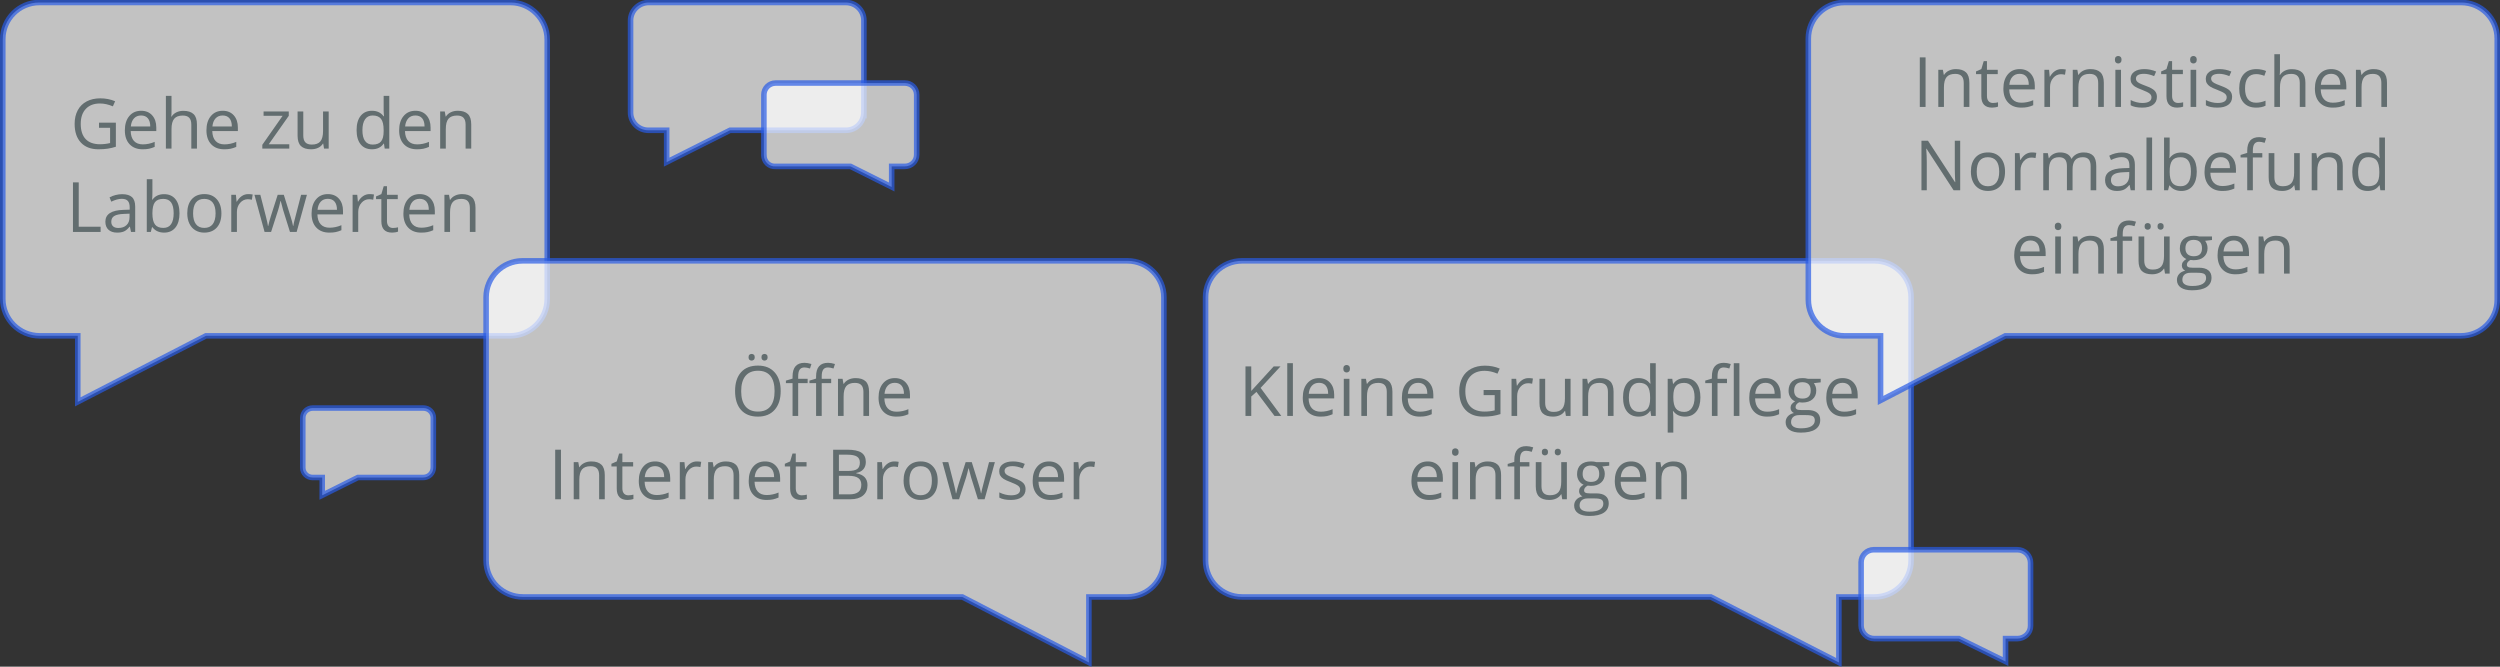
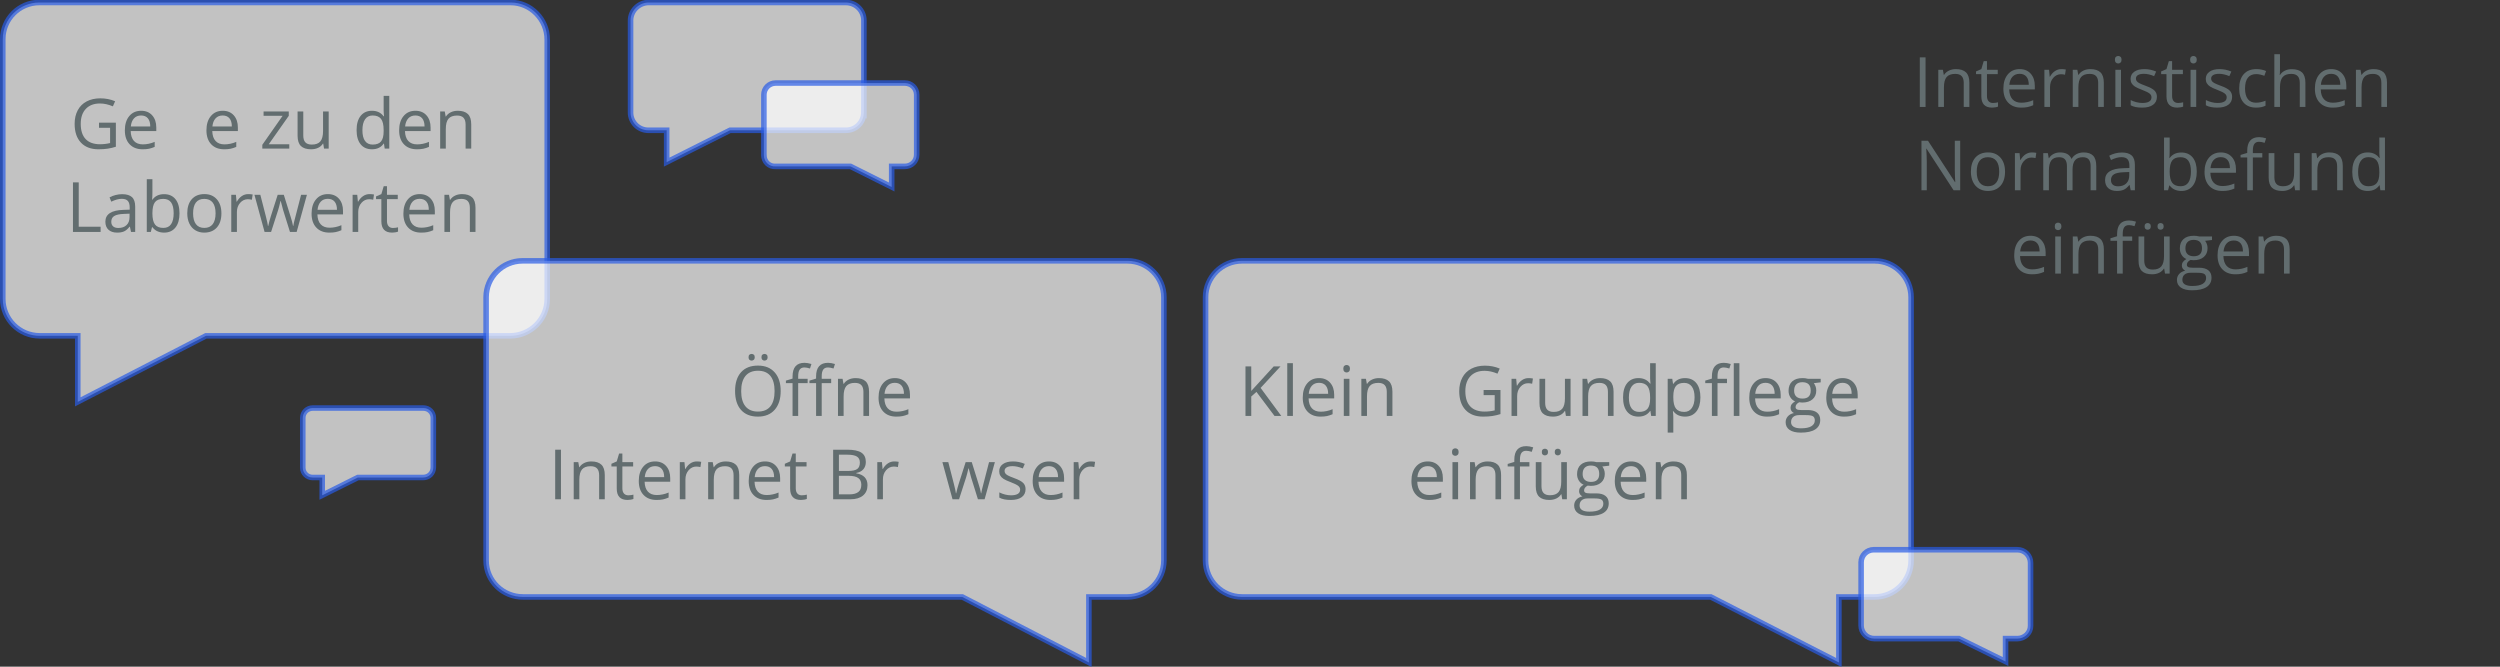
<svg xmlns="http://www.w3.org/2000/svg" id="a" width="900" height="240" viewBox="0 0 900 240">
  <rect x="0" y="0" width="900" height="240" fill="#333333" stroke="none" />
  <path d="M197,107.585V14.252c0-7.268-5.914-13.352-13.179-13.352H14.179C6.913,.9,1,6.815,1,14.083h0V107.585c0,7.353,5.961,13.315,13.315,13.315h13.685v23.764l46.137-23.764h109.512c7.267,0,13.351-5.899,13.351-13.315q0,.113,0,0Z" fill="#fff" isolation="isolate" opacity=".7" stroke="#285ce6" stroke-width="2" />
  <path d="M175,201.754V107.008c0-7.226,5.89-13.108,13.126-13.108h217.728c7.26,0,13.146,5.886,13.146,13.146v94.708c0,7.26-5.886,13.146-13.146,13.146h-13.854v23.596l-45.587-23.596H188.289c-7.233,0-13.289-5.73-13.289-13.146,0,.169,0,0,0,0Z" fill="#fff" isolation="isolate" opacity=".7" stroke="#285ce6" stroke-width="2" />
  <path d="M434,201.754V107.046c0-7.26,5.886-13.146,13.146-13.146h227.708c7.26,0,13.146,5.886,13.146,13.146v94.708c0,7.26-5.886,13.146-13.146,13.146h-12.854v23.596l-46.107-23.596h-168.747c-7.26,0-13.146-5.886-13.146-13.146Z" fill="#fff" isolation="isolate" opacity=".7" stroke="#285ce6" stroke-width="2" />
-   <path d="M899,107.922V13.878c0-7.167-5.81-12.978-12.978-12.978h-222.045c-7.167,0-12.978,5.81-12.978,12.978V107.922c0,7.167,5.81,12.978,12.978,12.978h13.022v23.258l44.905-23.258h163.977c7.232,0,13.118-5.73,13.118-12.978,0,.169,0,0,0,0h.001Z" fill="#fff" isolation="isolate" opacity=".7" stroke="#285ce6" stroke-width="2" />
  <path d="M311,40.327V7.374c0-3.578-2.856-6.474-6.552-6.474h-70.896c-3.528,0-6.552,2.896-6.552,6.474h0V40.495c0,3.537,2.867,6.404,6.404,6.404,0,0-.505,0-.335,0h6.931v11.461l22.821-11.461h41.755c3.55,0,6.424-2.865,6.424-6.573h0Z" fill="#fff" isolation="isolate" opacity=".7" stroke="#285ce6" stroke-width="2" />
  <path d="M275,55.855v-21.742c0-2.327,1.886-4.213,4.213-4.213h46.49c2.406,0,4.297,1.844,4.297,4.19h0v21.62c0,2.346-1.891,4.19-4.297,4.19h-4.703v7.416l-14.822-7.416h-26.919c-2.385,.169-4.259-1.685-4.259-4.045Z" fill="#fff" isolation="isolate" opacity=".7" stroke="#285ce6" stroke-width="2" />
  <path d="M670,225.181v-22.73c0-2.513,2.037-4.551,4.551-4.551h51.73c2.595,0,4.719,2.124,4.719,4.719v22.734c0,2.526-2.203,4.547-4.744,4.547h-4.256v8.258l-16.774-8.258h-30.507c-2.595,0-4.719-2.124-4.719-4.719Z" fill="#fff" isolation="isolate" opacity=".7" stroke="#285ce6" stroke-width="2" />
  <path d="M156,168.192v-17.753c0-1.955-1.585-3.539-3.539-3.539h-39.921c-1.947,0-3.539,1.593-3.539,3.539v17.921c0,1.955,1.585,3.539,3.539,3.539h3.461v6.404l12.833-6.404h23.5c2,0,3.667-1.517,3.667-3.708,0,.169,0,0,0,0h0Z" fill="#fff" isolation="isolate" opacity=".7" stroke="#285ce6" stroke-width="2" />
  <g id="DE_text" data-name="DE text">
    <g>
      <path d="M35.646,44.149h6.067v8.679c-.944,.301-1.904,.529-2.881,.684s-2.108,.232-3.394,.232c-2.702,0-4.806-.804-6.311-2.411-1.506-1.607-2.258-3.859-2.258-6.756,0-1.855,.373-3.481,1.117-4.876,.745-1.396,1.817-2.462,3.217-3.198,1.399-.737,3.04-1.105,4.919-1.105,1.904,0,3.678,.35,5.322,1.05l-.806,1.831c-1.611-.684-3.162-1.025-4.651-1.025-2.173,0-3.87,.647-5.09,1.941s-1.831,3.088-1.831,5.383c0,2.409,.588,4.236,1.764,5.481,1.176,1.245,2.903,1.868,5.182,1.868,1.237,0,2.445-.142,3.625-.427v-5.493h-3.992v-1.855Z" fill="#626d6f" />
      <path d="M51.344,53.744c-1.978,0-3.538-.602-4.681-1.807-1.144-1.204-1.715-2.876-1.715-5.017,0-2.156,.531-3.87,1.593-5.139,1.062-1.27,2.488-1.904,4.278-1.904,1.676,0,3.003,.551,3.979,1.654,.977,1.103,1.465,2.557,1.465,4.364v1.282h-9.216c.041,1.571,.438,2.763,1.19,3.577,.753,.814,1.813,1.221,3.18,1.221,1.44,0,2.864-.301,4.272-.903v1.807c-.716,.31-1.394,.531-2.033,.666-.639,.134-1.41,.201-2.313,.201Zm-.549-12.17c-1.074,0-1.931,.35-2.569,1.05-.639,.7-1.016,1.668-1.129,2.905h6.995c0-1.277-.285-2.256-.854-2.936-.57-.679-1.384-1.019-2.441-1.019Z" fill="#626d6f" />
-       <path d="M68.874,53.5v-8.655c0-1.09-.249-1.904-.745-2.441-.497-.537-1.274-.806-2.332-.806-1.408,0-2.436,.383-3.082,1.147-.647,.765-.971,2.019-.971,3.76v6.995h-2.026v-18.994h2.026v5.75c0,.692-.033,1.266-.098,1.721h.122c.398-.643,.966-1.149,1.703-1.52,.736-.371,1.576-.556,2.521-.556,1.636,0,2.862,.389,3.681,1.166,.817,.777,1.227,2.012,1.227,3.705v8.728h-2.026Z" fill="#626d6f" />
      <path d="M80.714,53.744c-1.978,0-3.538-.602-4.681-1.807-1.144-1.204-1.715-2.876-1.715-5.017,0-2.156,.531-3.87,1.593-5.139,1.062-1.27,2.488-1.904,4.278-1.904,1.676,0,3.003,.551,3.979,1.654,.977,1.103,1.465,2.557,1.465,4.364v1.282h-9.216c.041,1.571,.438,2.763,1.19,3.577,.753,.814,1.813,1.221,3.18,1.221,1.44,0,2.864-.301,4.272-.903v1.807c-.716,.31-1.394,.531-2.033,.666-.639,.134-1.41,.201-2.313,.201Zm-.549-12.17c-1.074,0-1.931,.35-2.569,1.05-.639,.7-1.016,1.668-1.129,2.905h6.995c0-1.277-.285-2.256-.854-2.936-.57-.679-1.384-1.019-2.441-1.019Z" fill="#626d6f" />
      <path d="M104.14,53.5h-9.705v-1.379l7.3-10.425h-6.848v-1.575h9.07v1.575l-7.202,10.229h7.385v1.575Z" fill="#626d6f" />
      <path d="M109.181,40.121v8.679c0,1.091,.248,1.904,.745,2.441,.496,.537,1.273,.806,2.332,.806,1.399,0,2.423-.382,3.07-1.147,.646-.765,.97-2.014,.97-3.748v-7.031h2.026v13.379h-1.672l-.293-1.794h-.11c-.415,.659-.991,1.164-1.727,1.514-.737,.35-1.577,.525-2.521,.525-1.628,0-2.846-.386-3.656-1.16-.81-.773-1.215-2.01-1.215-3.711v-8.752h2.051Z" fill="#626d6f" />
      <path d="M138.222,51.705h-.11c-.936,1.359-2.336,2.039-4.199,2.039-1.75,0-3.111-.598-4.083-1.794-.972-1.196-1.458-2.897-1.458-5.103s.488-3.918,1.465-5.139,2.335-1.831,4.077-1.831c1.814,0,3.206,.659,4.175,1.978h.159l-.085-.964-.049-.94v-5.444h2.026v18.994h-1.648l-.269-1.794Zm-4.053,.342c1.383,0,2.387-.376,3.009-1.129,.623-.752,.934-1.967,.934-3.644v-.427c0-1.896-.315-3.249-.946-4.059-.631-.81-1.638-1.214-3.021-1.214-1.188,0-2.098,.462-2.729,1.385-.63,.924-.946,2.228-.946,3.913,0,1.709,.313,2.999,.94,3.87,.626,.871,1.546,1.306,2.759,1.306Z" fill="#626d6f" />
      <path d="M150.087,53.744c-1.978,0-3.538-.602-4.681-1.807-1.144-1.204-1.715-2.876-1.715-5.017,0-2.156,.531-3.87,1.593-5.139,1.062-1.27,2.488-1.904,4.278-1.904,1.676,0,3.003,.551,3.979,1.654,.977,1.103,1.465,2.557,1.465,4.364v1.282h-9.216c.041,1.571,.438,2.763,1.19,3.577,.753,.814,1.813,1.221,3.18,1.221,1.44,0,2.864-.301,4.272-.903v1.807c-.716,.31-1.394,.531-2.033,.666-.639,.134-1.41,.201-2.313,.201Zm-.549-12.17c-1.074,0-1.931,.35-2.569,1.05-.639,.7-1.016,1.668-1.129,2.905h6.995c0-1.277-.285-2.256-.854-2.936-.57-.679-1.384-1.019-2.441-1.019Z" fill="#626d6f" />
      <path d="M167.616,53.5v-8.655c0-1.09-.249-1.904-.745-2.441-.497-.537-1.274-.806-2.332-.806-1.4,0-2.425,.378-3.076,1.135-.651,.757-.977,2.006-.977,3.748v7.019h-2.026v-13.379h1.648l.33,1.831h.098c.415-.659,.997-1.17,1.746-1.532,.749-.362,1.583-.543,2.502-.543,1.611,0,2.824,.389,3.638,1.166,.813,.777,1.221,2.02,1.221,3.729v8.728h-2.026Z" fill="#626d6f" />
      <path d="M26.265,83.5v-17.847h2.075v15.967h7.874v1.88h-9.949Z" fill="#626d6f" />
      <path d="M47.164,83.5l-.403-1.904h-.098c-.667,.838-1.333,1.406-1.996,1.703-.664,.297-1.492,.445-2.484,.445-1.327,0-2.366-.342-3.119-1.025-.752-.684-1.129-1.656-1.129-2.918,0-2.701,2.161-4.117,6.482-4.248l2.271-.072v-.83c0-1.051-.226-1.825-.677-2.326-.452-.5-1.174-.75-2.167-.75-1.115,0-2.376,.342-3.784,1.025l-.623-1.55c.659-.358,1.381-.639,2.167-.842,.786-.203,1.573-.305,2.362-.305,1.595,0,2.777,.354,3.546,1.062,.77,.708,1.154,1.843,1.154,3.406v9.131h-1.501Zm-4.578-1.428c1.261,0,2.252-.347,2.972-1.038,.721-.691,1.081-1.66,1.081-2.905v-1.209l-2.026,.086c-1.611,.057-2.773,.308-3.485,.751-.712,.443-1.068,1.133-1.068,2.069,0,.732,.222,1.289,.665,1.672,.444,.383,1.064,.574,1.862,.574Z" fill="#626d6f" />
      <path d="M59.065,69.901c1.758,0,3.123,.6,4.096,1.801,.972,1.2,1.458,2.899,1.458,5.097s-.49,3.904-1.471,5.12c-.98,1.217-2.342,1.825-4.083,1.825-.871,0-1.666-.161-2.387-.482-.72-.321-1.324-.815-1.812-1.482h-.146l-.427,1.721h-1.453v-18.994h2.026v4.614c0,1.034-.033,1.961-.098,2.783h.098c.944-1.334,2.344-2.002,4.199-2.002Zm-.293,1.697c-1.384,0-2.38,.397-2.991,1.19-.61,.794-.916,2.13-.916,4.011s.313,3.225,.94,4.034c.626,.81,1.631,1.214,3.015,1.214,1.245,0,2.173-.453,2.783-1.36s.916-2.212,.916-3.913c0-1.741-.305-3.039-.916-3.894s-1.555-1.282-2.832-1.282Z" fill="#626d6f" />
      <path d="M79.708,76.798c0,2.181-.549,3.884-1.648,5.108s-2.617,1.837-4.553,1.837c-1.196,0-2.258-.281-3.186-.842-.928-.562-1.644-1.367-2.148-2.418-.505-1.049-.757-2.278-.757-3.686,0-2.182,.545-3.88,1.636-5.097,1.09-1.217,2.604-1.825,4.541-1.825,1.872,0,3.359,.623,4.461,1.868,1.103,1.245,1.654,2.929,1.654,5.054Zm-10.193,0c0,1.709,.342,3.011,1.025,3.906,.684,.895,1.688,1.342,3.015,1.342s2.333-.445,3.021-1.336c.688-.892,1.031-2.195,1.031-3.912,0-1.701-.344-2.993-1.031-3.876-.688-.883-1.703-1.325-3.046-1.325-1.327,0-2.328,.436-3.003,1.306-.676,.871-1.013,2.169-1.013,3.895Z" fill="#626d6f" />
      <path d="M89.363,69.876c.594,0,1.127,.049,1.599,.146l-.281,1.88c-.554-.122-1.042-.183-1.465-.183-1.083,0-2.008,.439-2.777,1.318-.769,.879-1.153,1.973-1.153,3.284v7.178h-2.026v-13.379h1.672l.232,2.478h.098c.496-.871,1.094-1.542,1.794-2.014,.7-.472,1.469-.708,2.307-.708Z" fill="#626d6f" />
      <path d="M104.39,83.5l-2.454-7.85c-.155-.479-.444-1.57-.867-3.271h-.098c-.326,1.424-.61,2.523-.854,3.296l-2.527,7.824h-2.344l-3.65-13.379h2.124c.862,3.361,1.52,5.92,1.971,7.678,.452,1.758,.71,2.942,.775,3.553h.098c.089-.464,.234-1.063,.434-1.801,.199-.736,.372-1.32,.519-1.752l2.454-7.678h2.197l2.393,7.678c.456,1.4,.765,2.576,.928,3.528h.098c.032-.293,.12-.745,.262-1.354,.143-.611,.991-3.895,2.545-9.852h2.1l-3.699,13.379h-2.405Z" fill="#626d6f" />
      <path d="M118.562,83.744c-1.978,0-3.538-.603-4.681-1.807-1.144-1.204-1.715-2.877-1.715-5.018,0-2.156,.531-3.869,1.593-5.139,1.062-1.27,2.488-1.904,4.278-1.904,1.676,0,3.003,.551,3.979,1.654,.977,1.103,1.465,2.557,1.465,4.363v1.282h-9.216c.041,1.57,.438,2.763,1.19,3.577,.753,.813,1.813,1.221,3.18,1.221,1.44,0,2.864-.302,4.272-.904v1.807c-.716,.31-1.394,.531-2.033,.666-.639,.134-1.41,.201-2.313,.201Zm-.549-12.17c-1.074,0-1.931,.35-2.569,1.05-.639,.7-1.016,1.668-1.129,2.906h6.995c0-1.277-.285-2.257-.854-2.937-.57-.679-1.384-1.019-2.441-1.019Z" fill="#626d6f" />
      <path d="M133.04,69.876c.594,0,1.127,.049,1.599,.146l-.281,1.88c-.554-.122-1.042-.183-1.465-.183-1.083,0-2.008,.439-2.777,1.318-.769,.879-1.153,1.973-1.153,3.284v7.178h-2.026v-13.379h1.672l.232,2.478h.098c.496-.871,1.094-1.542,1.794-2.014,.7-.472,1.469-.708,2.307-.708Z" fill="#626d6f" />
      <path d="M141.463,82.072c.358,0,.704-.026,1.038-.08,.333-.053,.598-.107,.793-.164v1.55c-.22,.105-.543,.193-.971,.263-.427,.068-.812,.104-1.153,.104-2.588,0-3.882-1.363-3.882-4.09v-7.958h-1.917v-.977l1.917-.842,.854-2.856h1.172v3.101h3.882v1.575h-3.882v7.874c0,.806,.191,1.424,.574,1.855,.382,.432,.907,.647,1.575,.647Z" fill="#626d6f" />
      <path d="M151.619,83.744c-1.978,0-3.538-.603-4.681-1.807-1.144-1.204-1.715-2.877-1.715-5.018,0-2.156,.531-3.869,1.593-5.139,1.062-1.27,2.488-1.904,4.278-1.904,1.676,0,3.003,.551,3.979,1.654,.977,1.103,1.465,2.557,1.465,4.363v1.282h-9.216c.041,1.57,.438,2.763,1.19,3.577,.753,.813,1.813,1.221,3.18,1.221,1.44,0,2.864-.302,4.272-.904v1.807c-.716,.31-1.394,.531-2.033,.666-.639,.134-1.41,.201-2.313,.201Zm-.549-12.17c-1.074,0-1.931,.35-2.569,1.05-.639,.7-1.016,1.668-1.129,2.906h6.995c0-1.277-.285-2.257-.854-2.937-.57-.679-1.384-1.019-2.441-1.019Z" fill="#626d6f" />
      <path d="M169.148,83.5v-8.654c0-1.091-.249-1.905-.745-2.442-.497-.537-1.274-.806-2.332-.806-1.4,0-2.425,.378-3.076,1.135-.651,.757-.977,2.006-.977,3.747v7.02h-2.026v-13.379h1.648l.33,1.831h.098c.415-.659,.997-1.17,1.746-1.532,.749-.362,1.583-.543,2.502-.543,1.611,0,2.824,.389,3.638,1.166,.813,.777,1.221,2.02,1.221,3.729v8.729h-2.026Z" fill="#626d6f" />
    </g>
    <g>
      <path d="M281.046,140.792c0,2.856-.722,5.103-2.167,6.738-1.444,1.636-3.453,2.453-6.024,2.453-2.629,0-4.657-.804-6.085-2.411-1.428-1.606-2.142-3.875-2.142-6.805,0-2.905,.716-5.158,2.148-6.757,1.432-1.6,3.467-2.398,6.104-2.398,2.563,0,4.565,.813,6.006,2.441s2.161,3.874,2.161,6.738Zm-14.221,0c0,2.417,.515,4.25,1.544,5.499,1.029,1.249,2.524,1.874,4.486,1.874,1.978,0,3.471-.623,4.48-1.868,1.009-1.245,1.514-3.08,1.514-5.505,0-2.4-.502-4.222-1.508-5.463-1.005-1.241-2.492-1.861-4.461-1.861s-3.481,.624-4.51,1.873c-1.03,1.25-1.544,3.066-1.544,5.451Zm2.649-12.183c0-.423,.108-.729,.323-.916,.216-.187,.474-.28,.775-.28,.309,0,.576,.094,.8,.28,.224,.188,.335,.493,.335,.916,0,.407-.112,.71-.335,.909-.224,.199-.491,.299-.8,.299-.301,0-.56-.1-.775-.299-.215-.199-.323-.502-.323-.909Zm4.651,0c0-.423,.108-.729,.324-.916,.215-.187,.474-.28,.775-.28s.563,.094,.788,.28c.224,.188,.335,.493,.335,.916,0,.407-.112,.71-.335,.909-.224,.199-.487,.299-.788,.299s-.56-.1-.775-.299c-.216-.199-.324-.502-.324-.909Z" fill="#626d6f" />
      <path d="M290.751,137.936h-3.406v11.804h-2.026v-11.804h-2.393v-.916l2.393-.732v-.744c0-3.288,1.436-4.932,4.309-4.932,.708,0,1.538,.143,2.49,.427l-.525,1.624c-.781-.252-1.449-.379-2.002-.379-.765,0-1.331,.255-1.697,.763-.366,.509-.549,1.325-.549,2.448v.866h3.406v1.575Zm8.472,0h-3.406v11.804h-2.026v-11.804h-2.393v-.916l2.393-.732v-.744c0-3.288,1.436-4.932,4.309-4.932,.708,0,1.538,.143,2.49,.427l-.525,1.624c-.781-.252-1.449-.379-2.002-.379-.765,0-1.331,.255-1.697,.763-.366,.509-.549,1.325-.549,2.448v.866h3.406v1.575Z" fill="#626d6f" />
      <path d="M310.832,149.739v-8.654c0-1.091-.249-1.904-.745-2.441-.497-.537-1.274-.806-2.332-.806-1.4,0-2.425,.378-3.076,1.135-.651,.757-.977,2.007-.977,3.748v7.019h-2.026v-13.379h1.648l.33,1.831h.098c.415-.659,.997-1.17,1.746-1.532,.749-.361,1.583-.543,2.502-.543,1.611,0,2.824,.389,3.638,1.166,.813,.777,1.221,2.021,1.221,3.729v8.728h-2.026Z" fill="#626d6f" />
      <path d="M322.672,149.983c-1.978,0-3.538-.602-4.681-1.807-1.144-1.204-1.715-2.876-1.715-5.017,0-2.156,.531-3.87,1.593-5.14,1.062-1.27,2.488-1.904,4.278-1.904,1.676,0,3.003,.552,3.979,1.654s1.465,2.558,1.465,4.364v1.281h-9.216c.041,1.571,.438,2.764,1.19,3.577,.753,.813,1.813,1.221,3.18,1.221,1.44,0,2.864-.301,4.272-.903v1.807c-.716,.31-1.394,.53-2.033,.665-.639,.134-1.41,.201-2.313,.201Zm-.549-12.17c-1.074,0-1.931,.35-2.569,1.05-.639,.7-1.016,1.668-1.129,2.905h6.995c0-1.277-.285-2.257-.854-2.937-.57-.679-1.384-1.019-2.441-1.019Z" fill="#626d6f" />
      <path d="M199.87,179.739v-17.847h2.075v17.847h-2.075Z" fill="#626d6f" />
      <path d="M215.69,179.739v-8.654c0-1.091-.249-1.904-.745-2.441-.497-.537-1.274-.806-2.332-.806-1.4,0-2.425,.378-3.076,1.135-.651,.757-.977,2.006-.977,3.747v7.02h-2.026v-13.379h1.648l.33,1.831h.098c.415-.659,.997-1.17,1.746-1.532,.749-.361,1.583-.543,2.502-.543,1.611,0,2.824,.389,3.638,1.166,.813,.777,1.221,2.021,1.221,3.729v8.729h-2.026Z" fill="#626d6f" />
      <path d="M226.201,178.312c.358,0,.704-.026,1.038-.08,.333-.053,.598-.107,.793-.164v1.55c-.22,.105-.543,.193-.971,.263-.427,.068-.812,.104-1.153,.104-2.588,0-3.882-1.363-3.882-4.09v-7.958h-1.917v-.977l1.917-.843,.854-2.856h1.172v3.101h3.882v1.575h-3.882v7.873c0,.806,.191,1.424,.574,1.855,.382,.432,.907,.647,1.575,.647Z" fill="#626d6f" />
      <path d="M236.357,179.983c-1.978,0-3.538-.603-4.681-1.807-1.144-1.204-1.715-2.877-1.715-5.018,0-2.156,.531-3.869,1.593-5.139,1.062-1.27,2.488-1.904,4.278-1.904,1.676,0,3.003,.552,3.979,1.654s1.465,2.557,1.465,4.363v1.282h-9.216c.041,1.57,.438,2.763,1.19,3.577,.753,.813,1.813,1.221,3.18,1.221,1.44,0,2.864-.302,4.272-.904v1.807c-.716,.31-1.394,.531-2.033,.666-.639,.134-1.41,.201-2.313,.201Zm-.549-12.17c-1.074,0-1.931,.35-2.569,1.05-.639,.7-1.016,1.668-1.129,2.905h6.995c0-1.277-.285-2.257-.854-2.937-.57-.679-1.384-1.019-2.441-1.019Z" fill="#626d6f" />
      <path d="M250.834,166.116c.594,0,1.127,.049,1.599,.146l-.281,1.88c-.554-.122-1.042-.183-1.465-.183-1.083,0-2.008,.439-2.777,1.318-.769,.879-1.153,1.973-1.153,3.283v7.178h-2.026v-13.379h1.672l.232,2.479h.098c.496-.871,1.094-1.542,1.794-2.015,.7-.472,1.469-.708,2.307-.708Z" fill="#626d6f" />
      <path d="M264.091,179.739v-8.654c0-1.091-.249-1.904-.745-2.441-.497-.537-1.274-.806-2.332-.806-1.4,0-2.425,.378-3.076,1.135-.651,.757-.977,2.006-.977,3.747v7.02h-2.026v-13.379h1.648l.33,1.831h.098c.415-.659,.997-1.17,1.746-1.532,.749-.361,1.583-.543,2.502-.543,1.611,0,2.824,.389,3.638,1.166,.813,.777,1.221,2.021,1.221,3.729v8.729h-2.026Z" fill="#626d6f" />
      <path d="M275.932,179.983c-1.978,0-3.538-.603-4.681-1.807-1.144-1.204-1.715-2.877-1.715-5.018,0-2.156,.531-3.869,1.593-5.139,1.062-1.27,2.488-1.904,4.278-1.904,1.676,0,3.003,.552,3.979,1.654s1.465,2.557,1.465,4.363v1.282h-9.216c.041,1.57,.438,2.763,1.19,3.577,.753,.813,1.813,1.221,3.18,1.221,1.44,0,2.864-.302,4.272-.904v1.807c-.716,.31-1.394,.531-2.033,.666-.639,.134-1.41,.201-2.313,.201Zm-.549-12.17c-1.074,0-1.931,.35-2.569,1.05-.639,.7-1.016,1.668-1.129,2.905h6.995c0-1.277-.285-2.257-.854-2.937-.57-.679-1.384-1.019-2.441-1.019Z" fill="#626d6f" />
      <path d="M288.627,178.312c.358,0,.704-.026,1.038-.08,.333-.053,.598-.107,.793-.164v1.55c-.22,.105-.543,.193-.971,.263-.427,.068-.812,.104-1.153,.104-2.588,0-3.882-1.363-3.882-4.09v-7.958h-1.917v-.977l1.917-.843,.854-2.856h1.172v3.101h3.882v1.575h-3.882v7.873c0,.806,.191,1.424,.574,1.855,.382,.432,.907,.647,1.575,.647Z" fill="#626d6f" />
      <path d="M299.931,161.893h5.042c2.368,0,4.081,.354,5.139,1.062,1.058,.708,1.587,1.827,1.587,3.356,0,1.059-.295,1.931-.885,2.618-.59,.688-1.451,1.134-2.582,1.337v.122c2.71,.464,4.065,1.888,4.065,4.272,0,1.595-.539,2.84-1.617,3.735-1.079,.896-2.586,1.343-4.523,1.343h-6.226v-17.847Zm2.075,7.642h3.418c1.465,0,2.519-.229,3.162-.689,.643-.46,.964-1.234,.964-2.325,0-1.001-.358-1.724-1.074-2.167-.716-.443-1.855-.665-3.418-.665h-3.052v5.847Zm0,1.758v6.678h3.723c1.44,0,2.525-.279,3.253-.837,.729-.557,1.093-1.43,1.093-2.618,0-1.106-.372-1.921-1.117-2.441-.744-.521-1.878-.781-3.399-.781h-3.552Z" fill="#626d6f" />
      <path d="M321.928,166.116c.594,0,1.127,.049,1.599,.146l-.281,1.88c-.554-.122-1.042-.183-1.465-.183-1.083,0-2.008,.439-2.777,1.318-.769,.879-1.153,1.973-1.153,3.283v7.178h-2.026v-13.379h1.672l.232,2.479h.098c.496-.871,1.094-1.542,1.794-2.015,.7-.472,1.469-.708,2.307-.708Z" fill="#626d6f" />
-       <path d="M337.578,173.038c0,2.181-.549,3.884-1.648,5.108s-2.617,1.837-4.553,1.837c-1.196,0-2.258-.281-3.186-.842-.928-.562-1.644-1.367-2.148-2.418-.505-1.049-.757-2.278-.757-3.686,0-2.182,.545-3.88,1.636-5.097,1.09-1.217,2.604-1.825,4.541-1.825,1.872,0,3.359,.623,4.461,1.868,1.103,1.245,1.654,2.929,1.654,5.054Zm-10.193,0c0,1.709,.342,3.011,1.025,3.906,.684,.895,1.688,1.342,3.015,1.342s2.333-.445,3.021-1.336c.688-.892,1.031-2.195,1.031-3.912,0-1.701-.344-2.993-1.031-3.876-.688-.883-1.703-1.324-3.046-1.324-1.327,0-2.328,.436-3.003,1.306-.676,.871-1.013,2.169-1.013,3.895Z" fill="#626d6f" />
      <path d="M352.055,179.739l-2.454-7.85c-.155-.479-.444-1.57-.867-3.271h-.098c-.326,1.424-.61,2.522-.854,3.296l-2.527,7.824h-2.344l-3.65-13.379h2.124c.862,3.361,1.52,5.92,1.971,7.678,.452,1.758,.71,2.942,.775,3.553h.098c.089-.464,.234-1.063,.434-1.801,.199-.736,.372-1.32,.519-1.752l2.454-7.678h2.197l2.393,7.678c.456,1.4,.765,2.576,.928,3.528h.098c.032-.293,.12-.745,.262-1.354,.143-.611,.991-3.895,2.545-9.852h2.1l-3.699,13.379h-2.405Z" fill="#626d6f" />
      <path d="M369.207,176.089c0,1.246-.465,2.206-1.393,2.881-.928,.676-2.229,1.014-3.906,1.014-1.773,0-3.157-.281-4.15-.842v-1.881c.644,.326,1.333,.582,2.069,.77s1.446,.281,2.13,.281c1.059,0,1.872-.169,2.441-.507,.57-.338,.855-.853,.855-1.544,0-.521-.227-.967-.678-1.337-.452-.37-1.333-.808-2.643-1.312-1.246-.464-2.131-.868-2.655-1.215-.525-.346-.916-.738-1.172-1.178-.257-.439-.385-.964-.385-1.574,0-1.091,.443-1.951,1.331-2.582,.887-.631,2.104-.946,3.649-.946,1.44,0,2.849,.293,4.224,.879l-.721,1.648c-1.342-.554-2.559-.83-3.649-.83-.96,0-1.685,.15-2.173,.451-.488,.302-.732,.717-.732,1.245,0,.358,.092,.663,.274,.915,.184,.253,.479,.493,.886,.721,.406,.228,1.188,.558,2.344,.988,1.586,.578,2.658,1.16,3.216,1.746s.837,1.322,.837,2.209Z" fill="#626d6f" />
      <path d="M378.155,179.983c-1.979,0-3.539-.603-4.682-1.807-1.144-1.204-1.715-2.877-1.715-5.018,0-2.156,.53-3.869,1.593-5.139,1.062-1.27,2.488-1.904,4.278-1.904,1.677,0,3.003,.552,3.979,1.654s1.465,2.557,1.465,4.363v1.282h-9.216c.04,1.57,.437,2.763,1.189,3.577,.753,.813,1.812,1.221,3.18,1.221,1.441,0,2.865-.302,4.273-.904v1.807c-.717,.31-1.395,.531-2.033,.666-.639,.134-1.41,.201-2.312,.201Zm-.55-12.17c-1.074,0-1.931,.35-2.569,1.05-.64,.7-1.016,1.668-1.129,2.905h6.994c0-1.277-.285-2.257-.854-2.937-.569-.679-1.384-1.019-2.441-1.019Z" fill="#626d6f" />
      <path d="M392.631,166.116c.594,0,1.127,.049,1.6,.146l-.281,1.88c-.554-.122-1.042-.183-1.465-.183-1.082,0-2.008,.439-2.777,1.318-.769,.879-1.153,1.973-1.153,3.283v7.178h-2.026v-13.379h1.672l.232,2.479h.098c.496-.871,1.095-1.542,1.795-2.015,.699-.472,1.469-.708,2.307-.708Z" fill="#626d6f" />
    </g>
    <g>
      <path d="M461.266,149.739h-2.441l-6.507-8.654-1.867,1.66v6.994h-2.075v-17.847h2.075v8.851l8.093-8.851h2.454l-7.178,7.752,7.446,10.095Z" fill="#626d6f" />
      <path d="M465.44,149.739h-2.026v-18.994h2.026v18.994Z" fill="#626d6f" />
      <path d="M475.389,149.983c-1.978,0-3.538-.602-4.681-1.807-1.144-1.204-1.716-2.876-1.716-5.017,0-2.156,.531-3.87,1.594-5.14,1.062-1.27,2.487-1.904,4.278-1.904,1.676,0,3.003,.552,3.979,1.654s1.465,2.558,1.465,4.364v1.281h-9.217c.041,1.571,.438,2.764,1.19,3.577s1.812,1.221,3.18,1.221c1.44,0,2.864-.301,4.272-.903v1.807c-.716,.31-1.394,.53-2.032,.665-.639,.134-1.41,.201-2.313,.201Zm-.549-12.17c-1.074,0-1.931,.35-2.569,1.05-.64,.7-1.016,1.668-1.13,2.905h6.995c0-1.277-.285-2.257-.854-2.937-.57-.679-1.384-1.019-2.441-1.019Z" fill="#626d6f" />
      <path d="M483.592,132.735c0-.464,.114-.804,.342-1.02s.513-.323,.854-.323c.325,0,.606,.109,.843,.329,.235,.22,.354,.558,.354,1.014s-.118,.795-.354,1.019c-.236,.225-.518,.336-.843,.336-.342,0-.627-.111-.854-.336-.228-.224-.342-.562-.342-1.019Zm2.197,17.004h-2.026v-13.379h2.026v13.379Z" fill="#626d6f" />
      <path d="M499.241,149.739v-8.654c0-1.091-.248-1.904-.744-2.441-.497-.537-1.274-.806-2.332-.806-1.399,0-2.425,.378-3.076,1.135-.651,.757-.977,2.007-.977,3.748v7.019h-2.026v-13.379h1.648l.329,1.831h.098c.415-.659,.997-1.17,1.746-1.532,.748-.361,1.582-.543,2.502-.543,1.611,0,2.824,.389,3.638,1.166s1.221,2.021,1.221,3.729v8.728h-2.026Z" fill="#626d6f" />
-       <path d="M511.082,149.983c-1.978,0-3.538-.602-4.681-1.807-1.144-1.204-1.716-2.876-1.716-5.017,0-2.156,.531-3.87,1.594-5.14,1.062-1.27,2.487-1.904,4.278-1.904,1.676,0,3.003,.552,3.979,1.654s1.465,2.558,1.465,4.364v1.281h-9.217c.041,1.571,.438,2.764,1.19,3.577s1.812,1.221,3.18,1.221c1.44,0,2.864-.301,4.272-.903v1.807c-.716,.31-1.394,.53-2.032,.665-.639,.134-1.41,.201-2.313,.201Zm-.549-12.17c-1.074,0-1.931,.35-2.569,1.05-.64,.7-1.016,1.668-1.13,2.905h6.995c0-1.277-.285-2.257-.854-2.937-.57-.679-1.384-1.019-2.441-1.019Z" fill="#626d6f" />
      <path d="M534.104,140.389h6.067v8.68c-.944,.301-1.904,.529-2.881,.684s-2.108,.231-3.394,.231c-2.702,0-4.806-.804-6.312-2.411-1.506-1.606-2.258-3.858-2.258-6.756,0-1.855,.372-3.481,1.116-4.877,.745-1.396,1.817-2.462,3.217-3.198s3.04-1.104,4.92-1.104c1.904,0,3.678,.35,5.322,1.05l-.806,1.831c-1.611-.684-3.162-1.025-4.651-1.025-2.173,0-3.869,.646-5.09,1.94s-1.831,3.089-1.831,5.384c0,2.409,.588,4.235,1.764,5.48s2.903,1.868,5.182,1.868c1.237,0,2.445-.143,3.626-.428v-5.493h-3.992v-1.855Z" fill="#626d6f" />
      <path d="M550.255,136.116c.594,0,1.127,.049,1.599,.146l-.28,1.88c-.554-.122-1.042-.183-1.465-.183-1.083,0-2.008,.439-2.777,1.318-.769,.879-1.153,1.974-1.153,3.283v7.178h-2.026v-13.379h1.672l.232,2.479h.098c.496-.871,1.094-1.542,1.794-2.015,.7-.472,1.469-.708,2.308-.708Z" fill="#626d6f" />
      <path d="M556.261,136.36v8.68c0,1.091,.248,1.904,.744,2.441s1.273,.806,2.332,.806c1.399,0,2.423-.383,3.07-1.147,.646-.765,.97-2.015,.97-3.748v-7.031h2.026v13.379h-1.672l-.293-1.794h-.11c-.415,.659-.99,1.164-1.727,1.514-.737,.35-1.577,.524-2.521,.524-1.628,0-2.846-.386-3.655-1.159-.811-.773-1.215-2.01-1.215-3.711v-8.753h2.051Z" fill="#626d6f" />
      <path d="M578.855,149.739v-8.654c0-1.091-.248-1.904-.744-2.441-.497-.537-1.274-.806-2.332-.806-1.399,0-2.425,.378-3.076,1.135s-.977,2.007-.977,3.748v7.019h-2.026v-13.379h1.648l.329,1.831h.098c.415-.659,.997-1.17,1.746-1.532,.748-.361,1.582-.543,2.502-.543,1.611,0,2.824,.389,3.638,1.166s1.221,2.021,1.221,3.729v8.728h-2.026Z" fill="#626d6f" />
      <path d="M594.151,147.945h-.11c-.936,1.359-2.336,2.038-4.199,2.038-1.75,0-3.11-.598-4.083-1.794s-1.459-2.897-1.459-5.103,.488-3.919,1.465-5.14,2.336-1.831,4.077-1.831c1.814,0,3.206,.659,4.175,1.978h.159l-.086-.964-.049-.94v-5.444h2.026v18.994h-1.647l-.269-1.794Zm-4.053,.342c1.383,0,2.387-.377,3.009-1.13,.623-.752,.934-1.967,.934-3.644v-.427c0-1.896-.315-3.249-.945-4.06-.631-.81-1.639-1.214-3.021-1.214-1.188,0-2.098,.462-2.729,1.385-.631,.924-.946,2.229-.946,3.913,0,1.709,.313,2.999,.94,3.869,.626,.871,1.546,1.307,2.759,1.307Z" fill="#626d6f" />
      <path d="M606.59,149.983c-.871,0-1.666-.16-2.387-.482-.72-.321-1.324-.815-1.812-1.482h-.146c.098,.781,.146,1.521,.146,2.222v5.505h-2.026v-19.385h1.648l.28,1.831h.098c.521-.732,1.127-1.261,1.819-1.587,.691-.325,1.484-.488,2.38-.488,1.774,0,3.144,.606,4.107,1.819,.965,1.213,1.447,2.913,1.447,5.103s-.49,3.904-1.472,5.12c-.98,1.217-2.342,1.825-4.083,1.825Zm-.293-12.146c-1.367,0-2.355,.378-2.966,1.135s-.924,1.962-.94,3.613v.452c0,1.88,.313,3.225,.94,4.034,.626,.81,1.631,1.215,3.015,1.215,1.155,0,2.062-.468,2.716-1.404,.655-.936,.983-2.226,.983-3.869,0-1.668-.328-2.948-.983-3.84-.654-.891-1.576-1.336-2.765-1.336Z" fill="#626d6f" />
      <path d="M621.715,137.936h-3.406v11.804h-2.026v-11.804h-2.393v-.916l2.393-.732v-.744c0-3.288,1.437-4.932,4.31-4.932,.707,0,1.537,.143,2.49,.427l-.525,1.624c-.781-.252-1.449-.379-2.002-.379-.765,0-1.33,.255-1.696,.763-.366,.509-.55,1.325-.55,2.448v.866h3.406v1.575Zm4.467,11.804h-2.025v-18.994h2.025v18.994Z" fill="#626d6f" />
      <path d="M636.131,149.983c-1.979,0-3.539-.602-4.682-1.807-1.144-1.204-1.715-2.876-1.715-5.017,0-2.156,.53-3.87,1.593-5.14,1.062-1.27,2.488-1.904,4.278-1.904,1.677,0,3.003,.552,3.979,1.654s1.465,2.558,1.465,4.364v1.281h-9.216c.04,1.571,.437,2.764,1.189,3.577s1.812,1.221,3.18,1.221c1.441,0,2.865-.301,4.273-.903v1.807c-.717,.31-1.395,.53-2.033,.665-.639,.134-1.41,.201-2.312,.201Zm-.55-12.17c-1.074,0-1.931,.35-2.569,1.05-.64,.7-1.016,1.668-1.129,2.905h6.994c0-1.277-.285-2.257-.854-2.937-.569-.679-1.384-1.019-2.441-1.019Z" fill="#626d6f" />
      <path d="M655.453,136.36v1.282l-2.478,.293c.228,.285,.432,.657,.61,1.116,.179,.46,.269,.979,.269,1.557,0,1.311-.447,2.356-1.343,3.138s-2.124,1.172-3.687,1.172c-.398,0-.773-.032-1.123-.098-.862,.456-1.294,1.029-1.294,1.721,0,.366,.15,.637,.451,.812,.302,.176,.818,.263,1.551,.263h2.368c1.448,0,2.562,.306,3.339,.916,.776,.61,1.166,1.497,1.166,2.661,0,1.48-.595,2.61-1.783,3.387-1.188,.777-2.921,1.166-5.199,1.166-1.75,0-3.1-.325-4.047-.977-.948-.651-1.422-1.57-1.422-2.759,0-.813,.26-1.518,.781-2.111,.521-.594,1.253-.997,2.197-1.209-.342-.154-.629-.395-.861-.72-.231-.325-.348-.704-.348-1.136,0-.488,.13-.915,.391-1.281s.672-.721,1.232-1.062c-.691-.284-1.255-.769-1.69-1.452s-.653-1.465-.653-2.344c0-1.465,.439-2.595,1.318-3.388,.879-.794,2.125-1.19,3.736-1.19,.699,0,1.33,.082,1.892,.244h4.626Zm-10.668,15.625c0,.725,.305,1.273,.915,1.648,.61,.374,1.485,.562,2.624,.562,1.701,0,2.961-.255,3.778-.764,.818-.508,1.228-1.198,1.228-2.068,0-.725-.225-1.228-.672-1.508-.447-.281-1.29-.421-2.527-.421h-2.429c-.92,0-1.636,.22-2.148,.659s-.769,1.069-.769,1.892Zm1.098-11.34c0,.936,.265,1.644,.794,2.124s1.266,.72,2.21,.72c1.977,0,2.966-.96,2.966-2.881,0-2.01-1.001-3.015-3.003-3.015-.952,0-1.685,.256-2.197,.769s-.77,1.274-.77,2.283Z" fill="#626d6f" />
      <path d="M663.853,149.983c-1.979,0-3.539-.602-4.682-1.807-1.144-1.204-1.715-2.876-1.715-5.017,0-2.156,.53-3.87,1.593-5.14,1.062-1.27,2.488-1.904,4.278-1.904,1.677,0,3.003,.552,3.979,1.654s1.465,2.558,1.465,4.364v1.281h-9.216c.04,1.571,.437,2.764,1.189,3.577s1.812,1.221,3.18,1.221c1.441,0,2.865-.301,4.273-.903v1.807c-.717,.31-1.395,.53-2.033,.665-.639,.134-1.41,.201-2.312,.201Zm-.55-12.17c-1.074,0-1.931,.35-2.569,1.05-.64,.7-1.016,1.668-1.129,2.905h6.994c0-1.277-.285-2.257-.854-2.937-.569-.679-1.384-1.019-2.441-1.019Z" fill="#626d6f" />
      <path d="M514.513,179.983c-1.978,0-3.538-.603-4.682-1.807-1.144-1.204-1.715-2.877-1.715-5.018,0-2.156,.53-3.869,1.593-5.139,1.062-1.27,2.488-1.904,4.278-1.904,1.677,0,3.003,.552,3.979,1.654s1.465,2.557,1.465,4.363v1.282h-9.216c.04,1.57,.438,2.763,1.189,3.577,.753,.813,1.813,1.221,3.181,1.221,1.44,0,2.864-.302,4.272-.904v1.807c-.717,.31-1.394,.531-2.033,.666-.639,.134-1.409,.201-2.312,.201Zm-.55-12.17c-1.074,0-1.931,.35-2.569,1.05s-1.016,1.668-1.129,2.905h6.994c0-1.277-.285-2.257-.854-2.937-.569-.679-1.384-1.019-2.441-1.019Z" fill="#626d6f" />
      <path d="M522.716,162.735c0-.464,.113-.804,.342-1.02,.228-.216,.513-.323,.854-.323,.325,0,.605,.109,.842,.329s.354,.558,.354,1.014-.118,.795-.354,1.019c-.236,.225-.517,.336-.842,.336-.342,0-.627-.111-.854-.336-.229-.224-.342-.562-.342-1.019Zm2.197,17.004h-2.026v-13.379h2.026v13.379Z" fill="#626d6f" />
      <path d="M538.365,179.739v-8.654c0-1.091-.249-1.904-.745-2.441s-1.273-.806-2.331-.806c-1.4,0-2.426,.378-3.076,1.135-.651,.757-.977,2.006-.977,3.747v7.02h-2.026v-13.379h1.647l.33,1.831h.098c.415-.659,.996-1.17,1.745-1.532,.749-.361,1.583-.543,2.503-.543,1.611,0,2.823,.389,3.638,1.166,.813,.777,1.221,2.021,1.221,3.729v8.729h-2.026Z" fill="#626d6f" />
      <path d="M550.584,167.936h-3.405v11.804h-2.026v-11.804h-2.393v-.916l2.393-.732v-.744c0-3.288,1.436-4.932,4.309-4.932,.708,0,1.538,.143,2.49,.427l-.524,1.624c-.781-.252-1.449-.379-2.002-.379-.766,0-1.331,.255-1.697,.763-.366,.509-.549,1.325-.549,2.448v.866h3.405v1.575Z" fill="#626d6f" />
      <path d="M554.93,166.36v8.68c0,1.09,.248,1.904,.745,2.441,.496,.537,1.273,.805,2.331,.805,1.399,0,2.423-.382,3.07-1.146,.646-.766,.971-2.015,.971-3.748v-7.031h2.026v13.379h-1.673l-.293-1.795h-.109c-.415,.66-.991,1.164-1.728,1.514-.736,.351-1.577,.525-2.521,.525-1.628,0-2.847-.387-3.656-1.16-.81-.772-1.215-2.01-1.215-3.711v-8.752h2.051Zm.122-3.625c0-.423,.108-.729,.323-.916,.216-.187,.475-.28,.775-.28,.31,0,.576,.094,.8,.28,.224,.188,.336,.493,.336,.916,0,.407-.112,.71-.336,.909s-.49,.299-.8,.299c-.301,0-.56-.1-.775-.299-.215-.199-.323-.502-.323-.909Zm4.651,0c0-.423,.107-.729,.323-.916,.216-.187,.474-.28,.775-.28s.563,.094,.787,.28c.224,.188,.336,.493,.336,.916,0,.407-.112,.71-.336,.909-.224,.199-.486,.299-.787,.299s-.56-.1-.775-.299-.323-.502-.323-.909Z" fill="#626d6f" />
      <path d="M579.319,166.36v1.282l-2.478,.293c.228,.285,.431,.657,.61,1.116,.179,.46,.269,.979,.269,1.557,0,1.311-.448,2.355-1.343,3.137-.896,.781-2.124,1.172-3.687,1.172-.399,0-.773-.032-1.123-.098-.863,.456-1.294,1.03-1.294,1.722,0,.366,.15,.637,.451,.812,.301,.176,.818,.263,1.551,.263h2.368c1.448,0,2.562,.306,3.339,.915,.776,.611,1.165,1.498,1.165,2.662,0,1.48-.594,2.609-1.782,3.387s-2.922,1.166-5.2,1.166c-1.75,0-3.099-.325-4.046-.977-.948-.651-1.423-1.57-1.423-2.759,0-.813,.261-1.518,.781-2.112,.521-.594,1.253-.996,2.197-1.208-.342-.154-.628-.395-.86-.72-.231-.326-.348-.704-.348-1.136,0-.488,.13-.915,.391-1.282,.26-.365,.671-.72,1.232-1.062-.691-.285-1.255-.769-1.69-1.452s-.653-1.465-.653-2.344c0-1.465,.439-2.595,1.318-3.388,.879-.794,2.124-1.19,3.735-1.19,.7,0,1.331,.082,1.893,.244h4.626Zm-10.669,15.625c0,.725,.306,1.273,.916,1.648,.61,.374,1.484,.561,2.624,.561,1.701,0,2.961-.254,3.778-.763,.818-.509,1.227-1.198,1.227-2.069,0-.724-.224-1.227-.671-1.507-.448-.281-1.29-.421-2.527-.421h-2.429c-.92,0-1.636,.219-2.148,.658s-.77,1.07-.77,1.893Zm1.099-11.34c0,.936,.265,1.644,.794,2.123,.528,.48,1.265,.721,2.209,.721,1.978,0,2.967-.96,2.967-2.881,0-2.01-1.001-3.015-3.003-3.015-.952,0-1.685,.256-2.197,.769s-.77,1.274-.77,2.283Z" fill="#626d6f" />
      <path d="M587.718,179.983c-1.978,0-3.538-.603-4.681-1.807-1.144-1.204-1.716-2.877-1.716-5.018,0-2.156,.531-3.869,1.594-5.139,1.062-1.27,2.487-1.904,4.278-1.904,1.676,0,3.003,.552,3.979,1.654s1.465,2.557,1.465,4.363v1.282h-9.217c.041,1.57,.438,2.763,1.19,3.577,.753,.813,1.812,1.221,3.18,1.221,1.44,0,2.864-.302,4.272-.904v1.807c-.716,.31-1.394,.531-2.032,.666-.639,.134-1.41,.201-2.313,.201Zm-.549-12.17c-1.074,0-1.931,.35-2.569,1.05-.64,.7-1.016,1.668-1.13,2.905h6.995c0-1.277-.285-2.257-.854-2.937-.57-.679-1.384-1.019-2.441-1.019Z" fill="#626d6f" />
      <path d="M605.247,179.739v-8.654c0-1.091-.248-1.904-.744-2.441-.497-.537-1.274-.806-2.332-.806-1.399,0-2.425,.378-3.076,1.135s-.977,2.006-.977,3.747v7.02h-2.026v-13.379h1.648l.329,1.831h.098c.415-.659,.997-1.17,1.746-1.532,.748-.361,1.582-.543,2.502-.543,1.611,0,2.824,.389,3.638,1.166s1.221,2.021,1.221,3.729v8.729h-2.026Z" fill="#626d6f" />
    </g>
    <g>
      <path d="M691.126,38.5V20.653h2.075v17.847h-2.075Z" fill="#626d6f" />
      <path d="M706.946,38.5v-8.655c0-1.09-.249-1.904-.745-2.441s-1.273-.806-2.331-.806c-1.4,0-2.426,.378-3.076,1.135-.651,.757-.977,2.006-.977,3.748v7.019h-2.026v-13.379h1.647l.33,1.831h.098c.415-.659,.996-1.17,1.745-1.532,.749-.362,1.583-.543,2.503-.543,1.611,0,2.823,.389,3.638,1.166,.813,.777,1.221,2.02,1.221,3.729v8.728h-2.026Z" fill="#626d6f" />
      <path d="M717.456,37.071c.358,0,.704-.026,1.038-.08,.333-.053,.598-.107,.793-.165v1.55c-.22,.106-.543,.193-.971,.263-.427,.069-.812,.104-1.153,.104-2.588,0-3.882-1.363-3.882-4.089v-7.959h-1.916v-.977l1.916-.842,.854-2.856h1.172v3.101h3.882v1.575h-3.882v7.874c0,.806,.191,1.424,.574,1.855,.382,.432,.907,.647,1.574,.647Z" fill="#626d6f" />
      <path d="M727.612,38.744c-1.978,0-3.538-.602-4.681-1.807-1.144-1.204-1.716-2.876-1.716-5.017,0-2.156,.531-3.87,1.594-5.139,1.062-1.27,2.487-1.904,4.278-1.904,1.676,0,3.003,.551,3.979,1.654,.977,1.103,1.465,2.557,1.465,4.364v1.282h-9.217c.041,1.571,.438,2.763,1.19,3.577,.753,.814,1.812,1.221,3.18,1.221,1.44,0,2.864-.301,4.272-.903v1.807c-.716,.31-1.394,.531-2.032,.666-.639,.134-1.41,.201-2.313,.201Zm-.549-12.17c-1.074,0-1.931,.35-2.569,1.05-.64,.7-1.016,1.668-1.13,2.905h6.995c0-1.277-.285-2.256-.854-2.936-.57-.679-1.384-1.019-2.441-1.019Z" fill="#626d6f" />
      <path d="M742.09,24.876c.594,0,1.127,.049,1.6,.146l-.281,1.88c-.554-.122-1.042-.183-1.465-.183-1.082,0-2.008,.439-2.777,1.318-.769,.879-1.153,1.974-1.153,3.284v7.178h-2.026v-13.379h1.673l.231,2.478h.098c.496-.871,1.095-1.542,1.795-2.014,.699-.472,1.469-.708,2.307-.708Z" fill="#626d6f" />
      <path d="M755.347,38.5v-8.655c0-1.09-.248-1.904-.744-2.441-.497-.537-1.274-.806-2.332-.806-1.399,0-2.425,.378-3.076,1.135s-.977,2.006-.977,3.748v7.019h-2.026v-13.379h1.648l.329,1.831h.098c.415-.659,.997-1.17,1.746-1.532,.748-.362,1.582-.543,2.502-.543,1.611,0,2.824,.389,3.638,1.166,.813,.777,1.221,2.02,1.221,3.729v8.728h-2.026Z" fill="#626d6f" />
      <path d="M761.365,21.495c0-.464,.113-.804,.342-1.019,.228-.216,.513-.324,.854-.324,.325,0,.605,.11,.842,.33s.354,.558,.354,1.013-.118,.795-.354,1.019c-.236,.224-.517,.336-.842,.336-.342,0-.627-.112-.854-.336-.229-.224-.342-.563-.342-1.019Zm2.197,17.004h-2.026v-13.379h2.026v13.379Z" fill="#626d6f" />
      <path d="M776.489,34.85c0,1.245-.464,2.206-1.392,2.881-.928,.676-2.229,1.013-3.906,1.013-1.774,0-3.157-.281-4.15-.842v-1.88c.643,.326,1.333,.582,2.069,.769,.736,.188,1.446,.281,2.13,.281,1.058,0,1.872-.169,2.441-.506,.569-.338,.854-.853,.854-1.544,0-.521-.226-.966-.677-1.336-.452-.371-1.333-.808-2.644-1.312-1.245-.464-2.13-.869-2.654-1.215-.525-.346-.916-.738-1.172-1.178-.257-.439-.385-.964-.385-1.575,0-1.09,.443-1.951,1.33-2.582,.887-.631,2.104-.946,3.65-.946,1.44,0,2.848,.293,4.224,.879l-.721,1.648c-1.343-.553-2.56-.83-3.649-.83-.961,0-1.685,.151-2.173,.452-.488,.301-.732,.716-.732,1.245,0,.358,.092,.664,.274,.916,.184,.252,.478,.493,.885,.72,.407,.228,1.188,.558,2.344,.989,1.587,.578,2.659,1.16,3.217,1.746s.836,1.323,.836,2.209Z" fill="#626d6f" />
      <path d="M784.106,37.071c.358,0,.704-.026,1.038-.08,.333-.053,.598-.107,.793-.165v1.55c-.22,.106-.543,.193-.971,.263-.427,.069-.812,.104-1.153,.104-2.588,0-3.882-1.363-3.882-4.089v-7.959h-1.916v-.977l1.916-.842,.854-2.856h1.172v3.101h3.882v1.575h-3.882v7.874c0,.806,.191,1.424,.574,1.855,.382,.432,.907,.647,1.574,.647Z" fill="#626d6f" />
      <path d="M788.44,21.495c0-.464,.113-.804,.342-1.019,.228-.216,.513-.324,.854-.324,.325,0,.605,.11,.842,.33s.354,.558,.354,1.013-.118,.795-.354,1.019c-.236,.224-.517,.336-.842,.336-.342,0-.627-.112-.854-.336-.229-.224-.342-.563-.342-1.019Zm2.197,17.004h-2.026v-13.379h2.026v13.379Z" fill="#626d6f" />
      <path d="M803.564,34.85c0,1.245-.464,2.206-1.392,2.881-.928,.676-2.229,1.013-3.906,1.013-1.774,0-3.157-.281-4.15-.842v-1.88c.643,.326,1.333,.582,2.069,.769,.736,.188,1.446,.281,2.13,.281,1.058,0,1.872-.169,2.441-.506,.569-.338,.854-.853,.854-1.544,0-.521-.226-.966-.677-1.336-.452-.371-1.333-.808-2.644-1.312-1.245-.464-2.13-.869-2.654-1.215-.525-.346-.916-.738-1.172-1.178-.257-.439-.385-.964-.385-1.575,0-1.09,.443-1.951,1.33-2.582,.887-.631,2.104-.946,3.65-.946,1.44,0,2.848,.293,4.224,.879l-.721,1.648c-1.343-.553-2.56-.83-3.649-.83-.961,0-1.685,.151-2.173,.452-.488,.301-.732,.716-.732,1.245,0,.358,.092,.664,.274,.916,.184,.252,.478,.493,.885,.72,.407,.228,1.188,.558,2.344,.989,1.587,.578,2.659,1.16,3.217,1.746s.836,1.323,.836,2.209Z" fill="#626d6f" />
      <path d="M812.207,38.744c-1.937,0-3.437-.596-4.498-1.788-1.062-1.192-1.593-2.879-1.593-5.06,0-2.238,.539-3.967,1.617-5.188s2.614-1.831,4.608-1.831c.643,0,1.285,.069,1.929,.208,.643,.139,1.147,.301,1.514,.488l-.623,1.721c-.447-.179-.936-.328-1.465-.445-.529-.118-.997-.177-1.403-.177-2.719,0-4.077,1.733-4.077,5.2,0,1.644,.331,2.905,.994,3.784,.664,.879,1.646,1.318,2.948,1.318,1.115,0,2.259-.24,3.431-.72v1.794c-.896,.464-2.022,.696-3.382,.696Z" fill="#626d6f" />
      <path d="M827.918,38.5v-8.655c0-1.09-.249-1.904-.745-2.441s-1.273-.806-2.331-.806c-1.408,0-2.436,.383-3.082,1.147-.647,.765-.971,2.019-.971,3.76v6.995h-2.026V19.505h2.026v5.75c0,.692-.033,1.266-.098,1.721h.122c.398-.643,.966-1.149,1.703-1.52,.736-.371,1.576-.556,2.521-.556,1.636,0,2.862,.389,3.681,1.166,.817,.777,1.227,2.012,1.227,3.705v8.728h-2.026Z" fill="#626d6f" />
      <path d="M839.759,38.744c-1.978,0-3.538-.602-4.682-1.807-1.144-1.204-1.715-2.876-1.715-5.017,0-2.156,.53-3.87,1.593-5.139,1.062-1.27,2.488-1.904,4.278-1.904,1.677,0,3.003,.551,3.979,1.654,.977,1.103,1.465,2.557,1.465,4.364v1.282h-9.216c.04,1.571,.438,2.763,1.189,3.577,.753,.814,1.813,1.221,3.181,1.221,1.44,0,2.864-.301,4.272-.903v1.807c-.717,.31-1.394,.531-2.033,.666-.639,.134-1.409,.201-2.312,.201Zm-.55-12.17c-1.074,0-1.931,.35-2.569,1.05-.639,.7-1.016,1.668-1.129,2.905h6.994c0-1.277-.285-2.256-.854-2.936-.569-.679-1.384-1.019-2.441-1.019Z" fill="#626d6f" />
      <path d="M857.288,38.5v-8.655c0-1.09-.248-1.904-.746-2.441-.496-.537-1.272-.806-2.33-.806-1.4,0-2.426,.378-3.076,1.135-.651,.757-.977,2.006-.977,3.748v7.019h-2.026v-13.379h1.647l.33,1.831h.098c.415-.659,.996-1.17,1.745-1.532,.749-.362,1.583-.543,2.503-.543,1.611,0,2.824,.389,3.637,1.166,.814,.777,1.221,2.02,1.221,3.729v8.728h-2.025Z" fill="#626d6f" />
      <path d="M705.664,68.5h-2.368l-9.753-14.978h-.098c.13,1.758,.195,3.369,.195,4.834v10.144h-1.917v-17.847h2.344l9.729,14.917h.098c-.017-.22-.054-.926-.11-2.118-.057-1.192-.077-2.044-.061-2.557v-10.242h1.94v17.847Z" fill="#626d6f" />
      <path d="M721.814,61.798c0,2.181-.55,3.884-1.648,5.109-1.099,1.225-2.616,1.837-4.553,1.837-1.196,0-2.259-.281-3.187-.842s-1.644-1.367-2.148-2.417-.757-2.278-.757-3.687c0-2.181,.545-3.88,1.636-5.096,1.091-1.217,2.604-1.825,4.541-1.825,1.872,0,3.359,.623,4.462,1.868s1.654,2.93,1.654,5.054Zm-10.193,0c0,1.709,.342,3.011,1.025,3.906,.684,.896,1.688,1.343,3.016,1.343s2.333-.446,3.021-1.336c.688-.892,1.031-2.195,1.031-3.913,0-1.701-.344-2.993-1.031-3.875-.688-.883-1.703-1.325-3.046-1.325-1.327,0-2.328,.436-3.003,1.306-.676,.871-1.014,2.169-1.014,3.894Z" fill="#626d6f" />
      <path d="M731.47,54.876c.594,0,1.127,.049,1.6,.146l-.281,1.88c-.554-.122-1.042-.183-1.465-.183-1.082,0-2.008,.439-2.777,1.318-.769,.879-1.153,1.974-1.153,3.284v7.178h-2.026v-13.379h1.673l.231,2.478h.098c.496-.871,1.095-1.542,1.795-2.014,.699-.472,1.469-.708,2.307-.708Z" fill="#626d6f" />
      <path d="M752.625,68.5v-8.704c0-1.066-.229-1.866-.684-2.399-.456-.533-1.164-.799-2.124-.799-1.262,0-2.193,.362-2.796,1.086-.603,.725-.903,1.839-.903,3.345v7.471h-2.026v-8.704c0-1.066-.228-1.866-.684-2.399-.456-.533-1.168-.799-2.136-.799-1.27,0-2.199,.38-2.79,1.141-.59,.761-.885,2.008-.885,3.742v7.019h-2.026v-13.379h1.648l.329,1.831h.098c.383-.651,.922-1.16,1.617-1.526,.696-.366,1.476-.549,2.338-.549,2.092,0,3.459,.757,4.102,2.271h.098c.398-.7,.977-1.253,1.733-1.66,.757-.407,1.619-.61,2.588-.61,1.514,0,2.647,.389,3.399,1.166,.753,.777,1.13,2.02,1.13,3.729v8.728h-2.026Z" fill="#626d6f" />
      <path d="M767.054,68.5l-.403-1.904h-.098c-.667,.838-1.332,1.406-1.995,1.703-.664,.297-1.492,.445-2.484,.445-1.327,0-2.366-.342-3.119-1.025s-1.129-1.656-1.129-2.917c0-2.702,2.16-4.118,6.481-4.248l2.271-.073v-.83c0-1.05-.226-1.825-.677-2.326-.452-.5-1.175-.75-2.167-.75-1.115,0-2.377,.342-3.784,1.025l-.623-1.55c.659-.358,1.382-.639,2.167-.842,.785-.203,1.572-.305,2.362-.305,1.595,0,2.777,.354,3.546,1.062,.77,.708,1.153,1.843,1.153,3.406v9.131h-1.501Zm-4.578-1.428c1.262,0,2.253-.346,2.973-1.038,.721-.691,1.08-1.66,1.08-2.905v-1.208l-2.026,.085c-1.611,.057-2.772,.307-3.484,.751-.713,.443-1.068,1.133-1.068,2.069,0,.732,.222,1.29,.665,1.672,.443,.383,1.063,.574,1.861,.574Z" fill="#626d6f" />
-       <path d="M774.756,68.5h-2.026v-18.994h2.026v18.994Z" fill="#626d6f" />
      <path d="M785.278,54.901c1.758,0,3.123,.6,4.096,1.801,.973,1.2,1.459,2.899,1.459,5.096s-.49,3.904-1.472,5.121c-.98,1.217-2.342,1.825-4.083,1.825-.871,0-1.666-.161-2.387-.482-.72-.321-1.324-.815-1.812-1.483h-.146l-.427,1.721h-1.453v-18.994h2.026v4.614c0,1.034-.032,1.961-.098,2.783h.098c.944-1.334,2.344-2.002,4.199-2.002Zm-.293,1.697c-1.384,0-2.38,.397-2.99,1.19-.61,.794-.916,2.13-.916,4.01s.313,3.225,.94,4.035c.626,.81,1.631,1.214,3.015,1.214,1.245,0,2.173-.454,2.783-1.361,.61-.908,.916-2.211,.916-3.913,0-1.741-.306-3.04-.916-3.894s-1.555-1.282-2.832-1.282Z" fill="#626d6f" />
      <path d="M800.024,68.744c-1.978,0-3.538-.602-4.681-1.807-1.144-1.204-1.716-2.876-1.716-5.017,0-2.156,.531-3.87,1.594-5.139,1.062-1.27,2.487-1.904,4.278-1.904,1.676,0,3.003,.551,3.979,1.654,.977,1.103,1.465,2.557,1.465,4.364v1.282h-9.217c.041,1.571,.438,2.763,1.19,3.577,.753,.814,1.812,1.221,3.18,1.221,1.44,0,2.864-.301,4.272-.903v1.807c-.716,.31-1.394,.531-2.032,.666-.639,.134-1.41,.201-2.313,.201Zm-.549-12.17c-1.074,0-1.931,.35-2.569,1.05-.64,.7-1.016,1.668-1.13,2.905h6.995c0-1.277-.285-2.256-.854-2.936-.57-.679-1.384-1.019-2.441-1.019Z" fill="#626d6f" />
      <path d="M814.429,56.695h-3.405v11.804h-2.026v-11.804h-2.393v-.916l2.393-.732v-.745c0-3.288,1.436-4.932,4.309-4.932,.708,0,1.538,.143,2.49,.427l-.524,1.624c-.781-.252-1.449-.378-2.002-.378-.766,0-1.331,.254-1.697,.763-.366,.509-.549,1.325-.549,2.448v.867h3.405v1.575Z" fill="#626d6f" />
      <path d="M818.774,55.121v8.679c0,1.091,.248,1.904,.745,2.441,.496,.537,1.273,.806,2.331,.806,1.399,0,2.423-.382,3.07-1.147,.646-.765,.971-2.014,.971-3.748v-7.031h2.026v13.379h-1.673l-.293-1.794h-.109c-.415,.659-.991,1.164-1.728,1.514s-1.577,.525-2.521,.525c-1.628,0-2.847-.386-3.656-1.16-.81-.773-1.215-2.01-1.215-3.711v-8.752h2.051Z" fill="#626d6f" />
      <path d="M841.37,68.5v-8.655c0-1.09-.249-1.904-.745-2.441s-1.273-.806-2.331-.806c-1.4,0-2.426,.378-3.076,1.135-.651,.757-.977,2.006-.977,3.748v7.019h-2.026v-13.379h1.647l.33,1.831h.098c.415-.659,.996-1.17,1.745-1.532,.749-.362,1.583-.543,2.503-.543,1.611,0,2.823,.389,3.638,1.166,.813,.777,1.221,2.02,1.221,3.729v8.728h-2.026Z" fill="#626d6f" />
      <path d="M856.665,66.705h-.11c-.936,1.359-2.335,2.039-4.198,2.039-1.75,0-3.111-.598-4.084-1.794-.972-1.196-1.458-2.897-1.458-5.103s.488-3.918,1.465-5.139,2.335-1.831,4.077-1.831c1.814,0,3.206,.659,4.175,1.978h.158l-.086-.964-.049-.94v-5.444h2.027v18.994h-1.648l-.269-1.794Zm-4.053,.342c1.384,0,2.387-.376,3.009-1.129,.623-.752,.934-1.967,.934-3.644v-.427c0-1.896-.315-3.249-.945-4.059-.631-.81-1.638-1.214-3.021-1.214-1.188,0-2.098,.462-2.729,1.385-.63,.924-.945,2.228-.945,3.913,0,1.709,.312,2.999,.939,3.87,.627,.871,1.546,1.306,2.759,1.306Z" fill="#626d6f" />
      <path d="M731.513,98.744c-1.978,0-3.538-.603-4.682-1.807-1.144-1.204-1.715-2.877-1.715-5.018,0-2.156,.53-3.869,1.593-5.139,1.062-1.27,2.488-1.904,4.278-1.904,1.677,0,3.003,.552,3.979,1.654s1.465,2.557,1.465,4.363v1.282h-9.216c.04,1.57,.438,2.763,1.189,3.577,.753,.813,1.813,1.221,3.181,1.221,1.44,0,2.864-.302,4.272-.904v1.807c-.717,.31-1.394,.531-2.033,.666-.639,.134-1.409,.201-2.312,.201Zm-.55-12.17c-1.074,0-1.931,.35-2.569,1.049-.639,.7-1.016,1.669-1.129,2.906h6.994c0-1.278-.285-2.257-.854-2.937-.569-.679-1.384-1.019-2.441-1.019Z" fill="#626d6f" />
      <path d="M739.716,81.496c0-.465,.113-.804,.342-1.02,.228-.216,.513-.324,.854-.324,.325,0,.605,.11,.842,.33s.354,.558,.354,1.014-.118,.795-.354,1.019c-.236,.225-.517,.336-.842,.336-.342,0-.627-.111-.854-.336-.229-.224-.342-.563-.342-1.019Zm2.197,17.004h-2.026v-13.379h2.026v13.379Z" fill="#626d6f" />
      <path d="M755.365,98.5v-8.654c0-1.091-.249-1.904-.745-2.441s-1.273-.807-2.331-.807c-1.4,0-2.426,.379-3.076,1.136-.651,.757-.977,2.006-.977,3.747v7.02h-2.026v-13.379h1.647l.33,1.831h.098c.415-.659,.996-1.17,1.745-1.532,.749-.361,1.583-.543,2.503-.543,1.611,0,2.823,.389,3.638,1.166,.813,.777,1.221,2.02,1.221,3.729v8.729h-2.026Z" fill="#626d6f" />
      <path d="M767.584,86.695h-3.405v11.805h-2.026v-11.805h-2.393v-.915l2.393-.732v-.745c0-3.287,1.436-4.932,4.309-4.932,.708,0,1.538,.143,2.49,.428l-.524,1.623c-.781-.252-1.449-.378-2.002-.378-.766,0-1.331,.255-1.697,.763-.366,.509-.549,1.324-.549,2.447v.867h3.405v1.574Z" fill="#626d6f" />
      <path d="M771.93,85.121v8.68c0,1.09,.248,1.904,.745,2.441,.496,.537,1.273,.805,2.331,.805,1.399,0,2.423-.382,3.07-1.146,.646-.766,.971-2.015,.971-3.748v-7.031h2.026v13.379h-1.673l-.293-1.795h-.109c-.415,.66-.991,1.164-1.728,1.514-.736,.351-1.577,.525-2.521,.525-1.628,0-2.847-.387-3.656-1.16-.81-.772-1.215-2.01-1.215-3.711v-8.752h2.051Zm.122-3.625c0-.424,.108-.729,.323-.916,.216-.188,.475-.281,.775-.281,.31,0,.576,.094,.8,.281s.336,.492,.336,.916c0,.406-.112,.71-.336,.909s-.49,.299-.8,.299c-.301,0-.56-.1-.775-.299-.215-.199-.323-.503-.323-.909Zm4.651,0c0-.424,.107-.729,.323-.916s.474-.281,.775-.281,.563,.094,.787,.281c.224,.188,.336,.492,.336,.916,0,.406-.112,.71-.336,.909-.224,.199-.486,.299-.787,.299s-.56-.1-.775-.299-.323-.503-.323-.909Z" fill="#626d6f" />
      <path d="M796.319,85.121v1.281l-2.478,.293c.228,.285,.431,.658,.61,1.117,.179,.46,.269,.979,.269,1.557,0,1.311-.448,2.355-1.343,3.137-.896,.781-2.124,1.172-3.687,1.172-.399,0-.773-.032-1.123-.098-.863,.456-1.294,1.03-1.294,1.722,0,.366,.15,.637,.451,.812,.301,.176,.818,.263,1.551,.263h2.368c1.448,0,2.562,.306,3.339,.915,.776,.611,1.165,1.498,1.165,2.662,0,1.48-.594,2.609-1.782,3.387s-2.922,1.166-5.2,1.166c-1.75,0-3.099-.325-4.046-.977-.948-.651-1.423-1.57-1.423-2.759,0-.813,.261-1.518,.781-2.112,.521-.594,1.253-.996,2.197-1.208-.342-.154-.628-.395-.86-.72-.231-.326-.348-.704-.348-1.136,0-.488,.13-.915,.391-1.282,.26-.365,.671-.72,1.232-1.062-.691-.285-1.255-.769-1.69-1.452s-.653-1.465-.653-2.344c0-1.465,.439-2.595,1.318-3.388,.879-.794,2.124-1.19,3.735-1.19,.7,0,1.331,.081,1.893,.244h4.626Zm-10.669,15.625c0,.725,.306,1.273,.916,1.648,.61,.374,1.484,.561,2.624,.561,1.701,0,2.961-.254,3.778-.763,.818-.509,1.227-1.198,1.227-2.069,0-.724-.224-1.227-.671-1.507-.448-.281-1.29-.421-2.527-.421h-2.429c-.92,0-1.636,.219-2.148,.658s-.77,1.07-.77,1.893Zm1.099-11.34c0,.936,.265,1.644,.794,2.123,.528,.48,1.265,.721,2.209,.721,1.978,0,2.967-.96,2.967-2.881,0-2.01-1.001-3.016-3.003-3.016-.952,0-1.685,.257-2.197,.77s-.77,1.273-.77,2.283Z" fill="#626d6f" />
      <path d="M804.718,98.744c-1.978,0-3.538-.603-4.681-1.807-1.144-1.204-1.716-2.877-1.716-5.018,0-2.156,.531-3.869,1.594-5.139,1.062-1.27,2.487-1.904,4.278-1.904,1.676,0,3.003,.552,3.979,1.654s1.465,2.557,1.465,4.363v1.282h-9.217c.041,1.57,.438,2.763,1.19,3.577,.753,.813,1.812,1.221,3.18,1.221,1.44,0,2.864-.302,4.272-.904v1.807c-.716,.31-1.394,.531-2.032,.666-.639,.134-1.41,.201-2.313,.201Zm-.549-12.17c-1.074,0-1.931,.35-2.569,1.049-.64,.7-1.016,1.669-1.13,2.906h6.995c0-1.278-.285-2.257-.854-2.937-.57-.679-1.384-1.019-2.441-1.019Z" fill="#626d6f" />
      <path d="M822.247,98.5v-8.654c0-1.091-.248-1.904-.744-2.441-.497-.537-1.274-.807-2.332-.807-1.399,0-2.425,.379-3.076,1.136s-.977,2.006-.977,3.747v7.02h-2.026v-13.379h1.648l.329,1.831h.098c.415-.659,.997-1.17,1.746-1.532,.748-.361,1.582-.543,2.502-.543,1.611,0,2.824,.389,3.638,1.166s1.221,2.02,1.221,3.729v8.729h-2.026Z" fill="#626d6f" />
    </g>
  </g>
</svg>